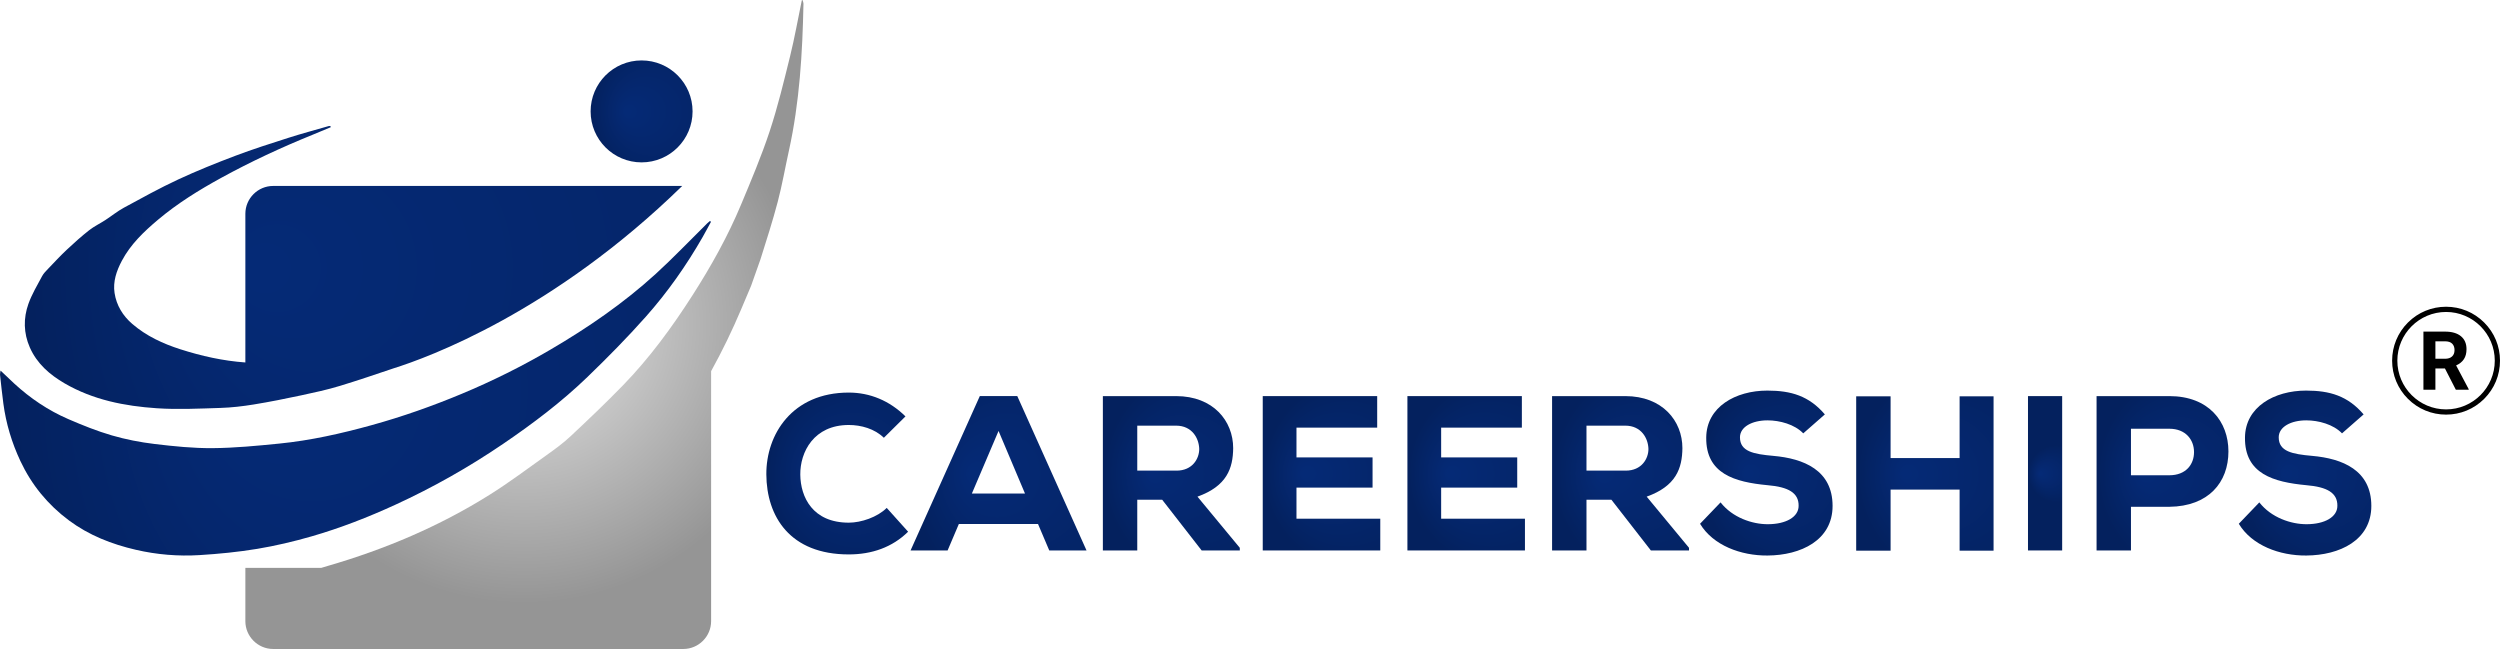
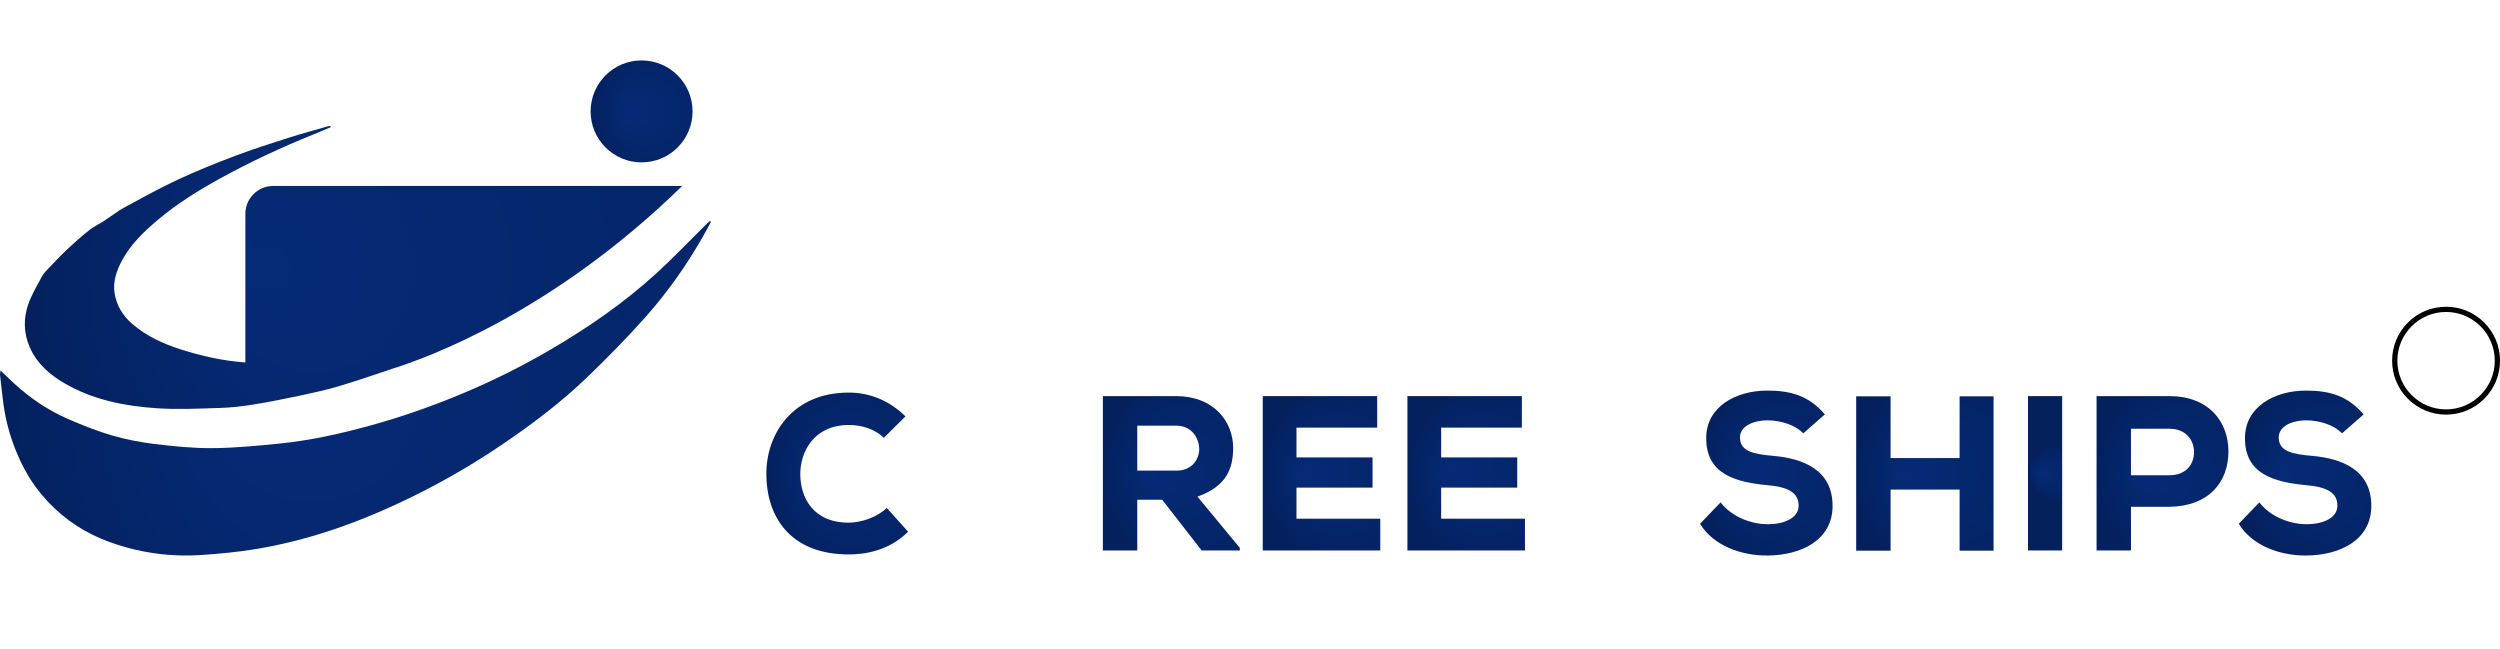
<svg xmlns="http://www.w3.org/2000/svg" version="1.1" x="0" y="0" width="881.542" height="228.843" viewBox="0, 0, 881.542, 228.843">
  <defs>
    <radialGradient id="Gradient_1" gradientUnits="userSpaceOnUse" cx="312.667" cy="167.115" r="42.112" fx="287.399" fy="167.115">
      <stop offset="0.025" stop-color="#052A76" />
      <stop offset="1" stop-color="#04215E" />
    </radialGradient>
    <radialGradient id="Gradient_2" gradientUnits="userSpaceOnUse" cx="373.757" cy="167.03" r="52.264" fx="342.399" fy="167.03">
      <stop offset="0.025" stop-color="#052A76" />
      <stop offset="1" stop-color="#04215E" />
    </radialGradient>
    <radialGradient id="Gradient_3" gradientUnits="userSpaceOnUse" cx="429.883" cy="167.03" r="40.672" fx="405.479" fy="167.03">
      <stop offset="0.025" stop-color="#052A76" />
      <stop offset="1" stop-color="#04215E" />
    </radialGradient>
    <radialGradient id="Gradient_4" gradientUnits="userSpaceOnUse" cx="480.451" cy="167.03" r="34.911" fx="459.505" fy="167.03">
      <stop offset="0.025" stop-color="#052A76" />
      <stop offset="1" stop-color="#04215E" />
    </radialGradient>
    <radialGradient id="Gradient_5" gradientUnits="userSpaceOnUse" cx="531.463" cy="167.03" r="34.908" fx="510.518" fy="167.03">
      <stop offset="0.025" stop-color="#052A76" />
      <stop offset="1" stop-color="#04215E" />
    </radialGradient>
    <radialGradient id="Gradient_6" gradientUnits="userSpaceOnUse" cx="588.284" cy="167.03" r="40.672" fx="563.88" fy="167.03">
      <stop offset="0.025" stop-color="#052A76" />
      <stop offset="1" stop-color="#04215E" />
    </radialGradient>
    <radialGradient id="Gradient_7" gradientUnits="userSpaceOnUse" cx="639.141" cy="166.962" r="39.363" fx="615.523" fy="166.962">
      <stop offset="0.025" stop-color="#052A76" />
      <stop offset="1" stop-color="#04215E" />
    </radialGradient>
    <radialGradient id="Gradient_8" gradientUnits="userSpaceOnUse" cx="695.649" cy="167.106" r="40.804" fx="671.166" fy="167.106">
      <stop offset="0.025" stop-color="#052A76" />
      <stop offset="1" stop-color="#04215E" />
    </radialGradient>
    <radialGradient id="Gradient_9" gradientUnits="userSpaceOnUse" cx="725.334" cy="167.03" r="10.153" fx="719.243" fy="167.03">
      <stop offset="0.025" stop-color="#052A76" />
      <stop offset="1" stop-color="#04215E" />
    </radialGradient>
    <radialGradient id="Gradient_10" gradientUnits="userSpaceOnUse" cx="778.761" cy="167.03" r="39.166" fx="755.261" fy="167.03">
      <stop offset="0.025" stop-color="#052A76" />
      <stop offset="1" stop-color="#04215E" />
    </radialGradient>
    <radialGradient id="Gradient_11" gradientUnits="userSpaceOnUse" cx="829.115" cy="166.962" r="39.363" fx="805.497" fy="166.962">
      <stop offset="0.025" stop-color="#052A76" />
      <stop offset="1" stop-color="#04215E" />
    </radialGradient>
    <radialGradient id="Gradient_12" gradientUnits="userSpaceOnUse" cx="205.56" cy="94.574" r="195.27" fx="88.398" fy="94.574">
      <stop offset="0.025" stop-color="#052A76" />
      <stop offset="1" stop-color="#04215E" />
    </radialGradient>
    <radialGradient id="Gradient_13" gradientUnits="userSpaceOnUse" cx="238.784" cy="39.376" r="30.283" fx="220.613" fy="39.376">
      <stop offset="0.025" stop-color="#052A76" />
      <stop offset="1" stop-color="#04215E" />
    </radialGradient>
    <radialGradient id="Gradient_14" gradientUnits="userSpaceOnUse" cx="212.855" cy="137.224" r="211.189" fx="86.141" fy="137.224">
      <stop offset="0.025" stop-color="#052A76" />
      <stop offset="1" stop-color="#04215E" />
    </radialGradient>
    <radialGradient id="Gradient_15" gradientUnits="userSpaceOnUse" cx="184.917" cy="114.422" r="98.399">
      <stop offset="0" stop-color="#E7E7E7" />
      <stop offset="1" stop-color="#959595" />
    </radialGradient>
  </defs>
  <g id="Layer_1">
    <path d="M320.216,187.49 C314.619,193.01 307.389,195.499 299.299,195.499 C278.542,195.499 270.3,182.125 270.223,167.273 C270.144,153.201 279.318,138.428 299.299,138.428 C306.766,138.428 313.684,141.304 319.283,146.826 L311.665,154.368 C308.399,151.18 303.657,149.858 299.299,149.858 C286.937,149.858 282.116,159.421 282.197,167.35 C282.273,175.282 286.55,184.301 299.299,184.301 C303.657,184.301 309.41,182.359 312.673,179.093 z" fill="url(#Gradient_1)" />
-     <path d="M352.104,151.957 L342.696,174.039 L361.434,174.039 z M366.021,184.767 L338.108,184.767 L334.142,194.099 L321.081,194.099 L345.494,139.671 L358.713,139.671 L383.126,194.099 L369.986,194.099 z" fill="url(#Gradient_2)" />
    <path d="M401.018,150.092 L401.018,165.953 L414.858,165.953 C420.455,165.953 422.867,161.753 422.867,158.332 C422.789,154.601 420.378,150.092 414.703,150.092 z M437.174,194.099 L423.721,194.099 L409.804,176.215 L401.018,176.215 L401.018,194.099 L388.889,194.099 L388.889,139.673 L414.703,139.673 C427.843,139.673 434.839,148.457 434.839,158.021 C434.762,165.097 432.663,171.395 422.244,175.127 L437.174,193.166 z" fill="url(#Gradient_3)" />
    <path d="M486.709,194.099 L445.264,194.099 L445.264,139.673 L485.619,139.673 L485.619,150.791 L457.16,150.791 L457.16,161.289 L483.986,161.289 L483.986,171.94 L457.16,171.94 L457.16,182.904 L486.709,182.904 z" fill="url(#Gradient_4)" />
    <path d="M537.721,194.099 L496.279,194.099 L496.279,139.673 L536.633,139.673 L536.633,150.791 L508.175,150.791 L508.175,161.289 L535,161.289 L535,171.94 L508.175,171.94 L508.175,182.904 L537.721,182.904 z" fill="url(#Gradient_5)" />
-     <path d="M559.419,150.092 L559.419,165.953 L573.258,165.953 C578.859,165.953 581.267,161.753 581.267,158.332 C581.19,154.601 578.78,150.092 573.104,150.092 z M595.574,194.099 L582.123,194.099 L568.206,176.215 L559.419,176.215 L559.419,194.099 L547.29,194.099 L547.29,139.673 L573.104,139.673 C586.244,139.673 593.243,148.457 593.243,158.021 C593.164,165.097 591.064,171.395 580.646,175.127 L595.574,193.166 z" fill="url(#Gradient_6)" />
    <path d="M635.856,152.813 C632.824,149.624 627.536,148.225 623.26,148.225 C617.895,148.225 613.542,150.48 613.542,154.212 C613.542,159.188 618.283,160.122 625.283,160.744 C636.013,161.677 646.198,165.798 646.198,178.393 C646.198,190.522 635,195.81 623.26,195.887 C613.852,195.966 604.055,192.312 599.467,184.691 L606.699,177.15 C610.898,182.513 617.819,184.846 623.339,184.846 C629.792,184.846 634.223,182.28 634.223,178.393 C634.301,173.807 630.648,171.706 623.26,171.085 C611.754,169.996 601.49,167.118 601.645,154.289 C601.722,143.482 611.986,137.729 623.182,137.729 C631.579,137.729 637.879,139.595 643.476,146.126 z" fill="url(#Gradient_7)" />
    <path d="M690.99,194.175 L690.99,172.638 L666.653,172.638 L666.653,194.175 L654.524,194.175 L654.524,139.749 L666.653,139.749 L666.653,161.52 L690.99,161.52 L690.99,139.749 L702.964,139.749 L702.964,194.175 z" fill="url(#Gradient_8)" />
    <path d="M715.101,139.673 L727.155,139.673 L727.155,194.099 L715.101,194.099 z" fill="url(#Gradient_9)" />
    <path d="M751.415,167.586 L764.945,167.586 C770.775,167.586 773.651,163.776 773.651,159.422 C773.651,155.068 770.698,151.18 764.945,151.18 L751.415,151.18 z M751.415,178.704 L751.415,194.099 L739.285,194.099 L739.285,139.673 L764.945,139.673 C778.862,139.673 785.782,148.692 785.782,159.188 C785.782,170.073 778.784,178.549 764.945,178.704 z" fill="url(#Gradient_10)" />
    <path d="M825.83,152.813 C822.798,149.624 817.511,148.225 813.234,148.225 C807.869,148.225 803.516,150.48 803.516,154.212 C803.516,159.188 808.257,160.122 815.257,160.744 C825.987,161.677 836.172,165.798 836.172,178.393 C836.172,190.522 824.974,195.81 813.234,195.887 C803.826,195.966 794.029,192.312 789.441,184.691 L796.673,177.15 C800.872,182.513 807.793,184.846 813.313,184.846 C819.766,184.846 824.197,182.28 824.197,178.393 C824.275,173.807 820.622,171.706 813.234,171.085 C801.728,169.996 791.464,167.118 791.619,154.289 C791.697,143.482 801.961,137.729 813.156,137.729 C821.554,137.729 827.853,139.595 833.451,146.126 z" fill="url(#Gradient_11)" />
    <path d="M240.565,65.567 L96.323,65.567 C90.932,65.567 86.519,69.98 86.519,75.371 L86.519,127.813 C78.697,127.251 71.08,125.558 63.609,123.163 C57.431,121.183 51.608,118.493 46.644,114.221 C43.293,111.336 41.067,107.677 40.398,103.326 C39.781,99.309 41.072,95.547 42.944,92.001 C46.048,86.126 50.769,81.646 55.752,77.453 C62.578,71.705 70.144,67.028 77.951,62.743 C88.403,57.01 99.196,51.992 110.243,47.515 C112.382,46.648 114.506,45.743 116.636,44.856 C116.586,44.709 116.535,44.563 116.486,44.418 C116.271,44.433 116.046,44.412 115.843,44.471 C111.091,45.844 106.308,47.127 101.597,48.633 C95.362,50.623 89.118,52.614 83,54.928 C76.193,57.505 69.418,60.219 62.822,63.291 C56.309,66.324 50.003,69.811 43.684,73.241 C41.384,74.489 39.33,76.179 37.126,77.611 C35.241,78.837 33.174,79.816 31.417,81.199 C28.687,83.347 26.088,85.677 23.553,88.056 C21.29,90.183 19.169,92.464 17.024,94.713 C16.23,95.544 15.371,96.386 14.84,97.383 C13.134,100.584 11.236,103.742 10.024,107.135 C8.209,112.221 8.3,117.465 10.509,122.498 C13.026,128.229 17.533,132.127 22.8,135.187 C32.84,141.015 43.965,143.199 55.321,143.959 C62.759,144.454 70.266,144.073 77.735,143.843 C81.652,143.722 85.584,143.258 89.455,142.629 C95.062,141.718 100.637,140.6 106.191,139.411 C110.807,138.424 115.439,137.424 119.947,136.046 C126.25,134.124 132.494,132.003 138.74,129.893 C150.988,126.059 195.081,109.985 240.565,65.567" fill="url(#Gradient_12)" />
    <path d="M244.212,39.282 C244.212,49.21 236.163,57.258 226.237,57.258 C216.308,57.258 208.261,49.21 208.261,39.282 C208.261,29.354 216.308,21.307 226.237,21.307 C236.163,21.307 244.212,29.354 244.212,39.282" fill="url(#Gradient_13)" />
    <path d="M177.384,156.532 C187.871,149.401 198.003,141.752 207.139,132.936 C214.23,126.095 221.17,119.057 227.712,111.693 C235.372,103.072 242.008,93.634 247.755,83.606 C248.777,81.824 249.73,80.004 250.715,78.2 C250.586,78.112 250.456,78.022 250.328,77.934 C250.003,78.213 249.657,78.471 249.353,78.772 C243.307,84.731 237.452,90.901 231.182,96.615 C219.876,106.918 207.307,115.549 194.126,123.267 C184.027,129.177 173.565,134.391 162.752,138.894 C152.421,143.197 141.894,146.922 131.107,149.901 C120.38,152.865 109.536,155.316 98.451,156.418 C90.639,157.195 82.792,157.961 74.955,158.023 C68.138,158.076 61.285,157.371 54.501,156.556 C49.424,155.944 44.331,154.958 39.426,153.528 C34.199,152.003 29.099,149.951 24.091,147.785 C17.036,144.733 10.707,140.472 5.037,135.26 C3.474,133.822 1.949,132.339 0.183,130.666 C0.09,131.403 -0.032,131.785 0.008,132.147 C0.381,135.538 0.738,138.934 1.187,142.315 C2.125,149.373 4.167,156.114 7.184,162.555 C11.129,170.971 16.863,177.96 24.305,183.501 C31.369,188.761 39.417,191.903 47.926,193.87 C55.306,195.579 62.839,196.206 70.378,195.737 C77.184,195.316 84.005,194.649 90.727,193.531 C97.174,192.46 103.581,190.945 109.862,189.134 C120.003,186.207 129.825,182.377 139.433,177.967 C152.691,171.878 165.337,164.725 177.384,156.532" fill="url(#Gradient_14)" />
-     <path d="M282.999,0 C282.907,0.045 282.818,0.09 282.726,0.135 C281.366,6.704 280.202,13.321 278.597,19.83 C276.4,28.73 274.25,37.672 271.374,46.365 C268.48,55.115 264.861,63.639 261.305,72.157 C256.659,83.29 250.784,93.8 244.294,103.952 C237.017,115.336 229.057,126.223 219.619,135.924 C213.612,142.098 207.365,148.045 201.076,153.933 C198.514,156.333 195.632,158.413 192.767,160.458 C186.112,165.204 179.562,170.127 172.646,174.464 C154.898,185.597 135.763,193.688 115.664,199.528 C114.871,199.76 114.077,199.998 113.271,200.244 L86.519,200.244 L86.519,219.037 C86.519,224.43 90.932,228.843 96.325,228.843 L240.944,228.843 C246.337,228.843 250.75,224.43 250.75,219.037 L250.75,130.875 C254.663,123.798 258.2,116.518 261.356,109.033 C262.519,106.279 263.686,103.527 264.85,100.773 L268.187,91.337 C270.305,84.624 272.465,77.914 274.255,71.108 C275.807,65.197 276.854,59.152 278.174,53.177 C281.942,36.12 282.96,18.791 283.316,1.398 C283.325,0.933 283.11,0.466 282.999,0" fill="url(#Gradient_15)" />
-     <path d="M858.764,126.506 L862.171,126.506 C863.232,126.506 864.053,126.236 864.635,125.696 C865.217,125.157 865.508,124.413 865.508,123.465 C865.508,122.498 865.234,121.738 864.685,121.184 C864.135,120.63 863.293,120.353 862.157,120.353 L858.764,120.353 L858.764,126.506 z M862.129,129.928 L858.764,129.928 L858.764,137.433 L854.54,137.433 L854.54,116.931 L862.157,116.931 C864.579,116.931 866.447,117.471 867.761,118.551 C869.075,119.63 869.732,121.156 869.732,123.127 C869.732,124.526 869.43,125.692 868.824,126.626 C868.219,127.56 867.301,128.304 866.071,128.858 L870.507,137.235 L870.507,137.433 L865.973,137.433 L862.129,129.928" fill="#000000" />
    <path d="M862.523,110.004 C853.051,110.004 845.345,117.71 845.345,127.182 C845.345,136.654 853.051,144.36 862.523,144.36 C871.995,144.36 879.701,136.654 879.701,127.182 C879.701,117.71 871.995,110.004 862.523,110.004 z M862.523,146.201 C857.443,146.201 852.667,144.223 849.075,140.63 C845.482,137.038 843.504,132.262 843.504,127.182 C843.504,122.102 845.482,117.326 849.075,113.733 C852.667,110.141 857.443,108.163 862.523,108.163 C867.603,108.163 872.38,110.141 875.972,113.733 C879.564,117.326 881.542,122.102 881.542,127.182 C881.542,132.262 879.564,137.038 875.972,140.63 C872.38,144.223 867.603,146.201 862.523,146.201" fill="#000000" />
  </g>
</svg>